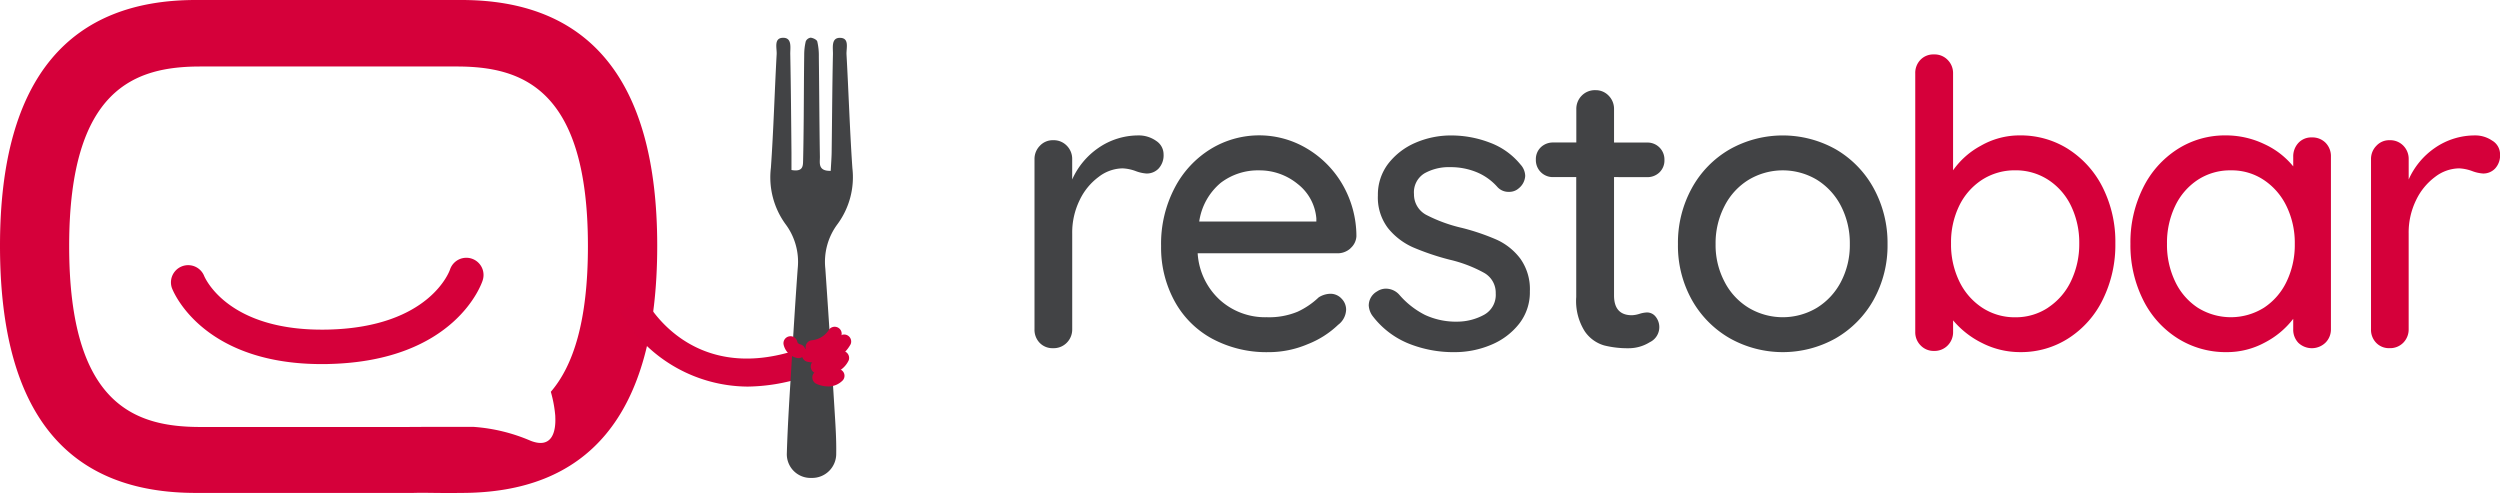
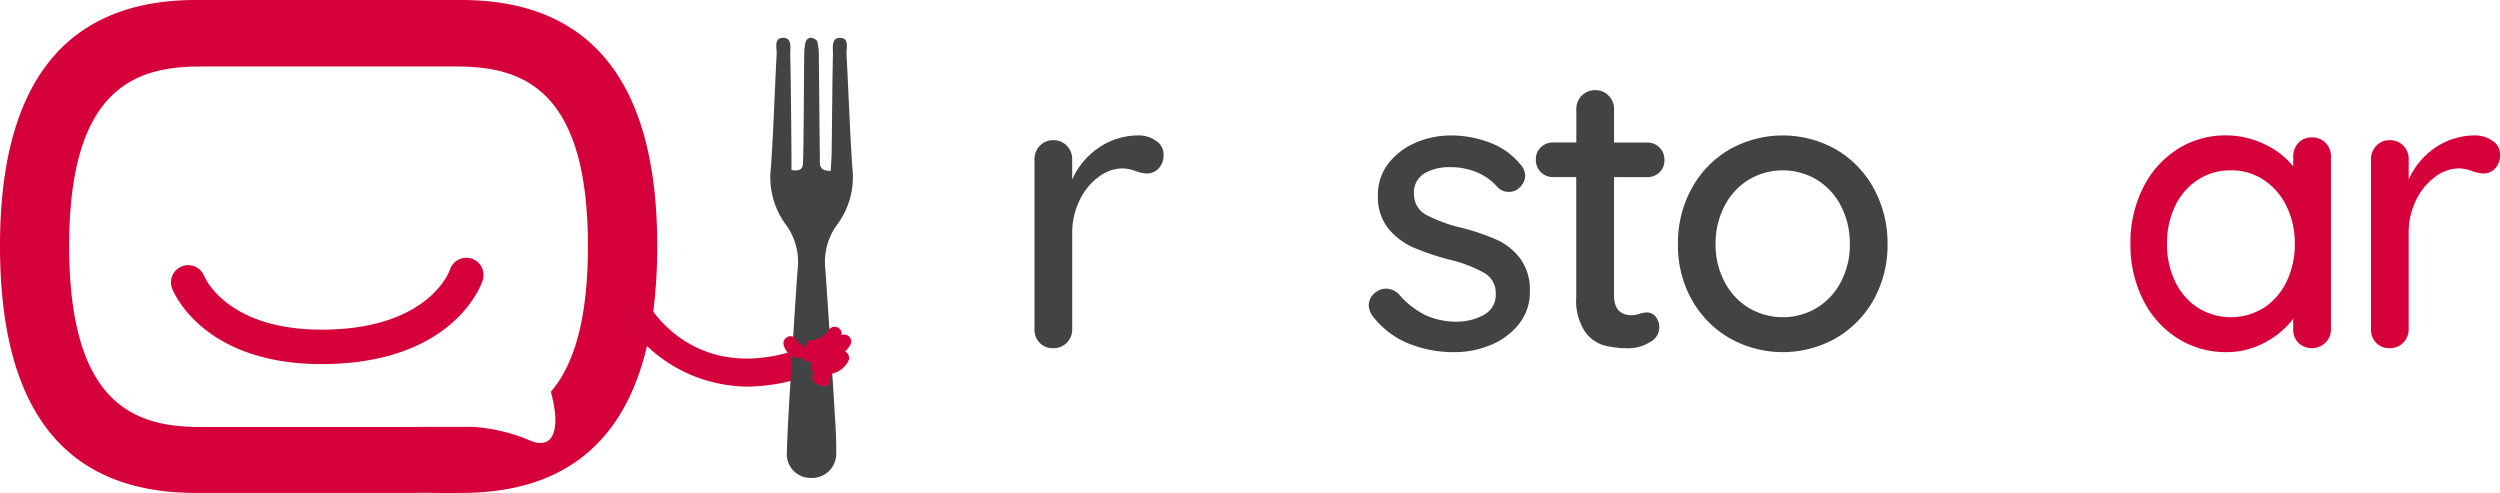
<svg xmlns="http://www.w3.org/2000/svg" width="207.829" height="40.986" viewBox="0 0 207.829 40.986">
  <defs>
    <clipPath id="clip-path">
      <rect id="Rectángulo_246" data-name="Rectángulo 246" width="70.875" height="40.986" fill="none" />
    </clipPath>
    <clipPath id="clip-path-2">
      <rect id="Rectángulo_247" data-name="Rectángulo 247" width="121.829" height="24.747" fill="none" />
    </clipPath>
  </defs>
  <g id="Grupo_794" data-name="Grupo 794" transform="translate(-60 -29.973)">
    <g id="Grupo_319" data-name="Grupo 319" transform="translate(60 29.973)">
      <g id="Grupo_319-2" data-name="Grupo 319" transform="translate(0 0)" clip-path="url(#clip-path)">
        <path id="Trazado_8040" data-name="Trazado 8040" d="M18.173,16.391C7.7,16.64,5.195,10.329,5.1,10.049A1.432,1.432,0,0,1,7.772,9.028c.085.221,2.019,4.7,10.334,4.5,8.474-.2,10.1-4.924,10.118-4.978a1.43,1.43,0,1,1,2.722.879c-.082.284-2.288,6.71-12.772,6.96" transform="translate(9.182 13.87)" fill="#d5003a" />
        <path id="Trazado_8041" data-name="Trazado 8041" d="M38.36,0H16.276C5.945,0,0,6.285,0,20.432,0,34.8,5.945,40.977,16.276,40.977H34.343c1.125-.031,2.123.028,4.017,0,10.325,0,16.276-6.177,16.276-20.545C54.636,6.285,48.685,0,38.36,0m7.8,34.618c.071,1.256-.261,2.719-2.041,2.027a14.545,14.545,0,0,0-4.78-1.16c-.088,0-5.075,0-5.335.011H16.673c-5.4,0-10.923-1.786-10.923-15.04C5.749,7.3,11.275,5.528,16.673,5.528H37.955c5.4,0,10.92,1.775,10.92,14.929,0,6.248-1.222,9.948-3.084,12.114a10.347,10.347,0,0,1,.374,2.047" transform="translate(0 0)" fill="#d5003a" />
        <path id="Trazado_8042" data-name="Trazado 8042" d="M28.733,16.057A12.287,12.287,0,0,1,18.178,9.809l2.081-1.046c.147.289,3.7,7.051,12.426,4.315l.695,2.223a15.539,15.539,0,0,1-4.647.757" transform="translate(33.357 16.08)" fill="#d4003b" />
        <path id="Trazado_8043" data-name="Trazado 8043" d="M24.333,12.105c.992.181.958-.36.97-.825.028-1.177.04-2.353.051-3.53.014-1.744.017-3.484.04-5.225a4.841,4.841,0,0,1,.128-1.111.523.523,0,0,1,.411-.309c.2.023.5.164.547.315a5.1,5.1,0,0,1,.13,1.25c.034,2.778.043,5.557.088,8.332.009.493-.193,1.2.9,1.174.026-.527.068-1.023.077-1.52.037-2.73.048-5.46.108-8.19.011-.513-.17-1.366.6-1.347.791.017.5.873.527,1.378.176,3.147.272,6.3.488,9.443A6.58,6.58,0,0,1,28.166,16.6a5.232,5.232,0,0,0-1.015,3.714q.417,6.051.788,12.108c.068,1.08.133,2.163.116,3.243a2,2,0,0,1-2.064,2.038,1.969,1.969,0,0,1-2.041-2.055c.071-2.4.232-4.794.377-7.187.162-2.724.329-5.446.527-8.168a5.237,5.237,0,0,0-1.029-3.708,6.612,6.612,0,0,1-1.2-4.664c.221-3.144.306-6.3.479-9.443.028-.5-.264-1.361.544-1.364.76,0,.576.842.587,1.358.054,2.73.074,5.463.1,8.193,0,.462,0,.924,0,1.437" transform="translate(41.461 2.027)" fill="#424345" />
        <path id="Trazado_8044" data-name="Trazado 8044" d="M24.207,11.861a.581.581,0,0,1-.1-1.154A1.893,1.893,0,0,0,25.514,9.9a.588.588,0,0,1,.777-.261.577.577,0,0,1,.275.763,2.954,2.954,0,0,1-2.257,1.449.62.62,0,0,1-.1.009" transform="translate(43.351 17.583)" fill="#d4003b" />
        <path id="Trazado_8045" data-name="Trazado 8045" d="M24.23,11.681a.624.624,0,0,1-.142-.017,1.457,1.457,0,0,1-1.106-1.125.581.581,0,0,1,.473-.669.571.571,0,0,1,.669.456.307.307,0,0,0,.247.207.583.583,0,0,1-.142,1.148" transform="translate(42.157 18.092)" fill="#d4003b" />
        <path id="Trazado_8046" data-name="Trazado 8046" d="M24.866,12.211a4.465,4.465,0,0,1-.587-.043.579.579,0,0,1-.5-.652.573.573,0,0,1,.655-.5c1.179.153,1.395-.326,1.406-.346a.564.564,0,0,1,.734-.349.591.591,0,0,1,.357.751,2,2,0,0,1-2.067,1.137" transform="translate(43.625 18.88)" fill="#d4003b" />
-         <path id="Trazado_8047" data-name="Trazado 8047" d="M25.109,12.277a2.34,2.34,0,0,1-.938-.21.584.584,0,0,1-.3-.765.578.578,0,0,1,.765-.3c.561.244.808.028.859-.017a.593.593,0,0,1,.814-.014.57.57,0,0,1,.045.8,1.674,1.674,0,0,1-1.242.51" transform="translate(43.708 19.846)" fill="#d4003b" />
+         <path id="Trazado_8047" data-name="Trazado 8047" d="M25.109,12.277a2.34,2.34,0,0,1-.938-.21.584.584,0,0,1-.3-.765.578.578,0,0,1,.765-.3c.561.244.808.028.859-.017" transform="translate(43.708 19.846)" fill="#d4003b" />
        <path id="Trazado_8048" data-name="Trazado 8048" d="M24.812,12.164a4.5,4.5,0,0,1-.819-.077.582.582,0,0,1-.468-.675.574.574,0,0,1,.678-.471c1.795.323,2.3-.782,2.3-.794a.582.582,0,0,1,1.063.473,2.956,2.956,0,0,1-2.758,1.542" transform="translate(43.151 17.992)" fill="#d4003b" />
      </g>
    </g>
    <g id="Grupo_320" data-name="Grupo 320" transform="translate(146 34.5)">
      <g id="Grupo_320-2" data-name="Grupo 320" transform="translate(0 0)" clip-path="url(#clip-path-2)">
        <path id="Trazado_8049" data-name="Trazado 8049" d="M10.1,2.008a1.325,1.325,0,0,1,.629,1.107,1.621,1.621,0,0,1-.413,1.2,1.355,1.355,0,0,1-1.008.413,3.093,3.093,0,0,1-.891-.2A3.627,3.627,0,0,0,7.325,4.3a3.342,3.342,0,0,0-1.994.711A5.137,5.137,0,0,0,3.746,6.955a6.123,6.123,0,0,0-.611,2.756v7.953a1.556,1.556,0,0,1-.444,1.124,1.522,1.522,0,0,1-1.141.461,1.479,1.479,0,0,1-1.12-.444A1.566,1.566,0,0,1,0,17.665V3.541a1.557,1.557,0,0,1,.448-1.12,1.46,1.46,0,0,1,1.1-.461,1.506,1.506,0,0,1,1.141.461,1.553,1.553,0,0,1,.444,1.12V5.224A6.272,6.272,0,0,1,5.314,2.6a5.832,5.832,0,0,1,3.3-1.038,2.5,2.5,0,0,1,1.486.444" transform="translate(0 5.169)" fill="#424345" />
-         <path id="Trazado_8050" data-name="Trazado 8050" d="M18.187,10.955a1.6,1.6,0,0,1-1.089.409H5.484a5.729,5.729,0,0,0,1.83,3.863,5.609,5.609,0,0,0,3.91,1.451,6.167,6.167,0,0,0,2.575-.461,6.508,6.508,0,0,0,1.744-1.188,1.87,1.87,0,0,1,.96-.3,1.245,1.245,0,0,1,.939.4,1.293,1.293,0,0,1,.383.926,1.637,1.637,0,0,1-.663,1.253,7.72,7.72,0,0,1-2.541,1.615,8.259,8.259,0,0,1-3.234.659,9.541,9.541,0,0,1-4.7-1.12,7.78,7.78,0,0,1-3.131-3.135A9.27,9.27,0,0,1,2.444,10.77,10.006,10.006,0,0,1,3.585,5.9a8.247,8.247,0,0,1,3-3.217,7.73,7.73,0,0,1,7.971-.034,8.308,8.308,0,0,1,2.971,3,8.611,8.611,0,0,1,1.154,4.293,1.421,1.421,0,0,1-.5,1.008M7.4,5.507A5.14,5.14,0,0,0,5.613,8.724H15.35V8.461a4.043,4.043,0,0,0-1.567-2.872A4.987,4.987,0,0,0,10.6,4.47,5.091,5.091,0,0,0,7.4,5.507" transform="translate(8.08 5.166)" fill="#424345" />
        <path id="Trazado_8051" data-name="Trazado 8051" d="M6.453,15.654a1.339,1.339,0,0,1,.689-1.124A1.325,1.325,0,0,1,7.9,14.3a1.5,1.5,0,0,1,1.085.5,7.009,7.009,0,0,0,2.132,1.679,6.1,6.1,0,0,0,2.721.564,4.665,4.665,0,0,0,2.213-.577,1.882,1.882,0,0,0,.956-1.77,1.894,1.894,0,0,0-.973-1.714,11.162,11.162,0,0,0-2.855-1.089,20.908,20.908,0,0,1-3.07-1.038A5.59,5.59,0,0,1,8.051,9.268a4.2,4.2,0,0,1-.84-2.721,4.241,4.241,0,0,1,.84-2.61,5.677,5.677,0,0,1,2.244-1.748,7.418,7.418,0,0,1,3.053-.624,8.916,8.916,0,0,1,3.152.59,5.948,5.948,0,0,1,2.558,1.817,1.452,1.452,0,0,1,.4.956,1.421,1.421,0,0,1-.53,1.025,1.177,1.177,0,0,1-.822.3,1.231,1.231,0,0,1-.956-.4,4.682,4.682,0,0,0-1.7-1.223A5.668,5.668,0,0,0,13.218,4.2a4.124,4.124,0,0,0-2.132.512,1.843,1.843,0,0,0-.874,1.731A1.921,1.921,0,0,0,11.22,8.161,12.6,12.6,0,0,0,14.2,9.25a18.537,18.537,0,0,1,2.907.99,5.112,5.112,0,0,1,1.946,1.567,4.365,4.365,0,0,1,.792,2.721,4.229,4.229,0,0,1-.891,2.691,5.738,5.738,0,0,1-2.325,1.748,7.762,7.762,0,0,1-3.053.611,9.961,9.961,0,0,1-3.845-.728A7.134,7.134,0,0,1,6.75,16.545a1.628,1.628,0,0,1-.3-.891" transform="translate(21.335 5.169)" fill="#424345" />
        <path id="Trazado_8052" data-name="Trazado 8052" d="M16.177,7.916v9.835q0,1.647,1.486,1.649a2.4,2.4,0,0,0,.629-.116,2.369,2.369,0,0,1,.629-.116.911.911,0,0,1,.723.362,1.388,1.388,0,0,1-.5,2.114,3.316,3.316,0,0,1-1.783.5,8.052,8.052,0,0,1-2-.233,2.941,2.941,0,0,1-1.615-1.171,4.708,4.708,0,0,1-.711-2.855V7.916H11.13A1.407,1.407,0,0,1,9.679,6.465a1.359,1.359,0,0,1,.409-1.025,1.454,1.454,0,0,1,1.042-.4h1.912V2.275a1.556,1.556,0,0,1,.444-1.124A1.528,1.528,0,0,1,14.627.69a1.478,1.478,0,0,1,1.107.461,1.556,1.556,0,0,1,.444,1.124V5.044H18.92a1.406,1.406,0,0,1,1.447,1.451,1.369,1.369,0,0,1-.409,1.025,1.433,1.433,0,0,1-1.038.4Z" transform="translate(32 2.279)" fill="#424345" />
        <path id="Trazado_8053" data-name="Trazado 8053" d="M28.691,15.223a8.457,8.457,0,0,1-3.148,3.2,8.993,8.993,0,0,1-8.815,0,8.417,8.417,0,0,1-3.156-3.2,9.22,9.22,0,0,1-1.15-4.62,9.4,9.4,0,0,1,1.15-4.651,8.349,8.349,0,0,1,3.156-3.234,8.993,8.993,0,0,1,8.815,0,8.388,8.388,0,0,1,3.148,3.234A9.453,9.453,0,0,1,29.845,10.6a9.267,9.267,0,0,1-1.154,4.62m-2.721-7.8a5.53,5.53,0,0,0-2.011-2.179,5.527,5.527,0,0,0-5.645,0A5.439,5.439,0,0,0,16.3,7.42a6.69,6.69,0,0,0-.749,3.182,6.524,6.524,0,0,0,.749,3.135A5.419,5.419,0,0,0,18.313,15.9a5.527,5.527,0,0,0,5.645,0,5.511,5.511,0,0,0,2.011-2.162A6.569,6.569,0,0,0,26.71,10.6a6.737,6.737,0,0,0-.741-3.182" transform="translate(41.069 5.169)" fill="#424345" />
-         <path id="Trazado_8054" data-name="Trazado 8054" d="M29.742,7.885a8.018,8.018,0,0,1,2.855,3.2,10.062,10.062,0,0,1,1.038,4.62A10.258,10.258,0,0,1,32.6,20.359a7.949,7.949,0,0,1-2.855,3.234,7.279,7.279,0,0,1-3.992,1.154,6.967,6.967,0,0,1-3.2-.758,7.454,7.454,0,0,1-2.407-1.882v.956a1.564,1.564,0,0,1-.444,1.124,1.522,1.522,0,0,1-1.141.461,1.493,1.493,0,0,1-1.1-.444A1.544,1.544,0,0,1,17,23.064V1.585A1.566,1.566,0,0,1,17.435.444,1.479,1.479,0,0,1,18.554,0,1.506,1.506,0,0,1,19.7.461a1.549,1.549,0,0,1,.444,1.124V9.633a6.68,6.68,0,0,1,2.312-2.045,6.453,6.453,0,0,1,3.23-.857,7.394,7.394,0,0,1,4.061,1.154M28.058,21.036a5.4,5.4,0,0,0,1.9-2.213,7.1,7.1,0,0,0,.676-3.118,7.029,7.029,0,0,0-.676-3.1,5.323,5.323,0,0,0-1.9-2.179,4.945,4.945,0,0,0-2.739-.792,5.008,5.008,0,0,0-2.773.792,5.347,5.347,0,0,0-1.895,2.162,6.94,6.94,0,0,0-.676,3.118,7.028,7.028,0,0,0,.676,3.135,5.419,5.419,0,0,0,1.895,2.2,4.918,4.918,0,0,0,2.773.81,4.857,4.857,0,0,0,2.739-.81" transform="translate(56.218 -0.002)" fill="#d5003a" />
        <path id="Trazado_8055" data-name="Trazado 8055" d="M37.378,2.174a1.587,1.587,0,0,1,.448,1.171V17.668a1.55,1.55,0,0,1-.448,1.12,1.628,1.628,0,0,1-2.261.017,1.578,1.578,0,0,1-.426-1.137v-.857a7.064,7.064,0,0,1-2.347,1.964,6.6,6.6,0,0,1-3.2.805,7.479,7.479,0,0,1-4.074-1.154A7.929,7.929,0,0,1,22.2,15.209a10.149,10.149,0,0,1-1.042-4.638A10.143,10.143,0,0,1,22.2,5.938a8,8,0,0,1,2.855-3.221,7.3,7.3,0,0,1,3.992-1.154,7.4,7.4,0,0,1,3.251.728,6.685,6.685,0,0,1,2.394,1.847V3.346a1.641,1.641,0,0,1,.426-1.154,1.455,1.455,0,0,1,1.124-.461,1.538,1.538,0,0,1,1.137.444M32.263,15.885a5.32,5.32,0,0,0,1.882-2.179,7.028,7.028,0,0,0,.676-3.135,6.97,6.97,0,0,0-.676-3.1,5.442,5.442,0,0,0-1.882-2.192,4.791,4.791,0,0,0-2.756-.81,4.9,4.9,0,0,0-2.756.792,5.326,5.326,0,0,0-1.877,2.175,7.054,7.054,0,0,0-.676,3.135,7.028,7.028,0,0,0,.676,3.135,5.311,5.311,0,0,0,1.877,2.179,5.189,5.189,0,0,0,5.512,0" transform="translate(69.948 5.166)" fill="#d5003a" />
        <path id="Trazado_8056" data-name="Trazado 8056" d="M35.9,2.008a1.325,1.325,0,0,1,.629,1.107,1.621,1.621,0,0,1-.413,1.2,1.348,1.348,0,0,1-1.008.413,3.122,3.122,0,0,1-.891-.2A3.605,3.605,0,0,0,33.127,4.3a3.344,3.344,0,0,0-2,.711,5.177,5.177,0,0,0-1.585,1.942,6.123,6.123,0,0,0-.611,2.756v7.953a1.571,1.571,0,0,1-.439,1.124,1.531,1.531,0,0,1-1.145.461,1.469,1.469,0,0,1-1.115-.444,1.549,1.549,0,0,1-.431-1.141V3.541a1.557,1.557,0,0,1,.448-1.12,1.444,1.444,0,0,1,1.1-.461,1.515,1.515,0,0,1,1.145.461,1.568,1.568,0,0,1,.439,1.12V5.224A6.272,6.272,0,0,1,31.111,2.6a5.835,5.835,0,0,1,3.3-1.038,2.49,2.49,0,0,1,1.481.444" transform="translate(85.305 5.169)" fill="#d5003a" />
      </g>
    </g>
  </g>
</svg>